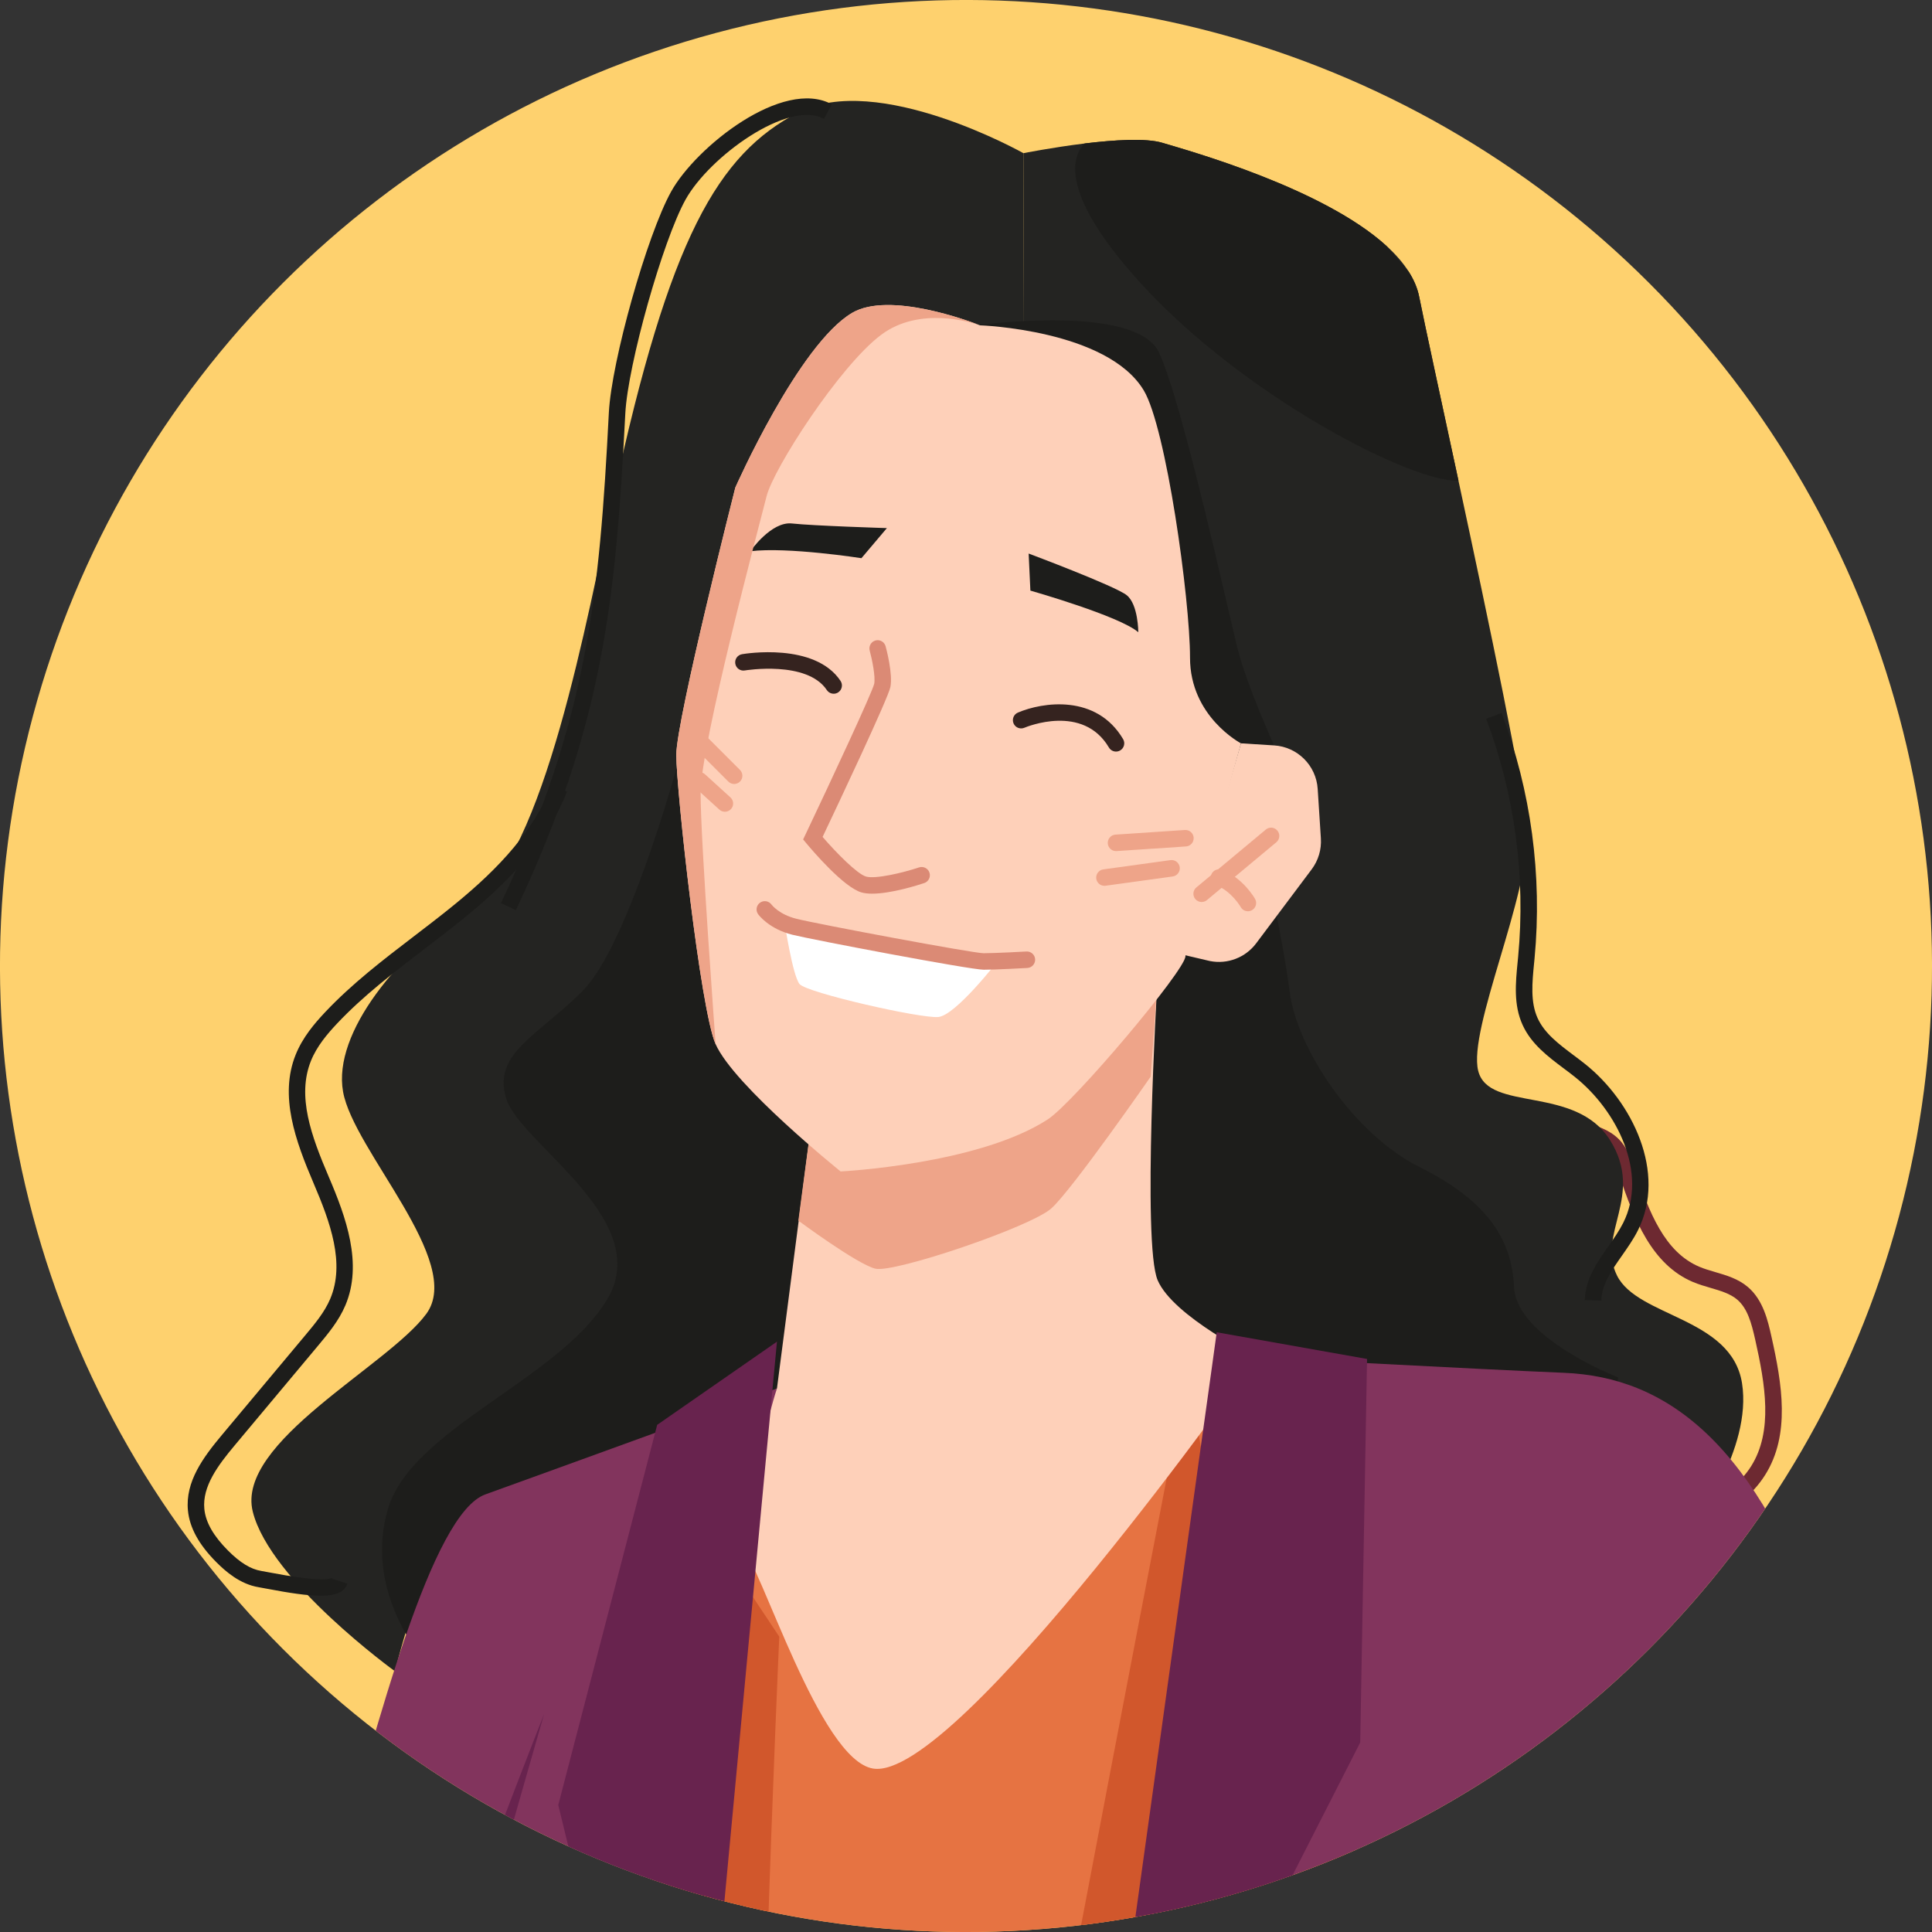
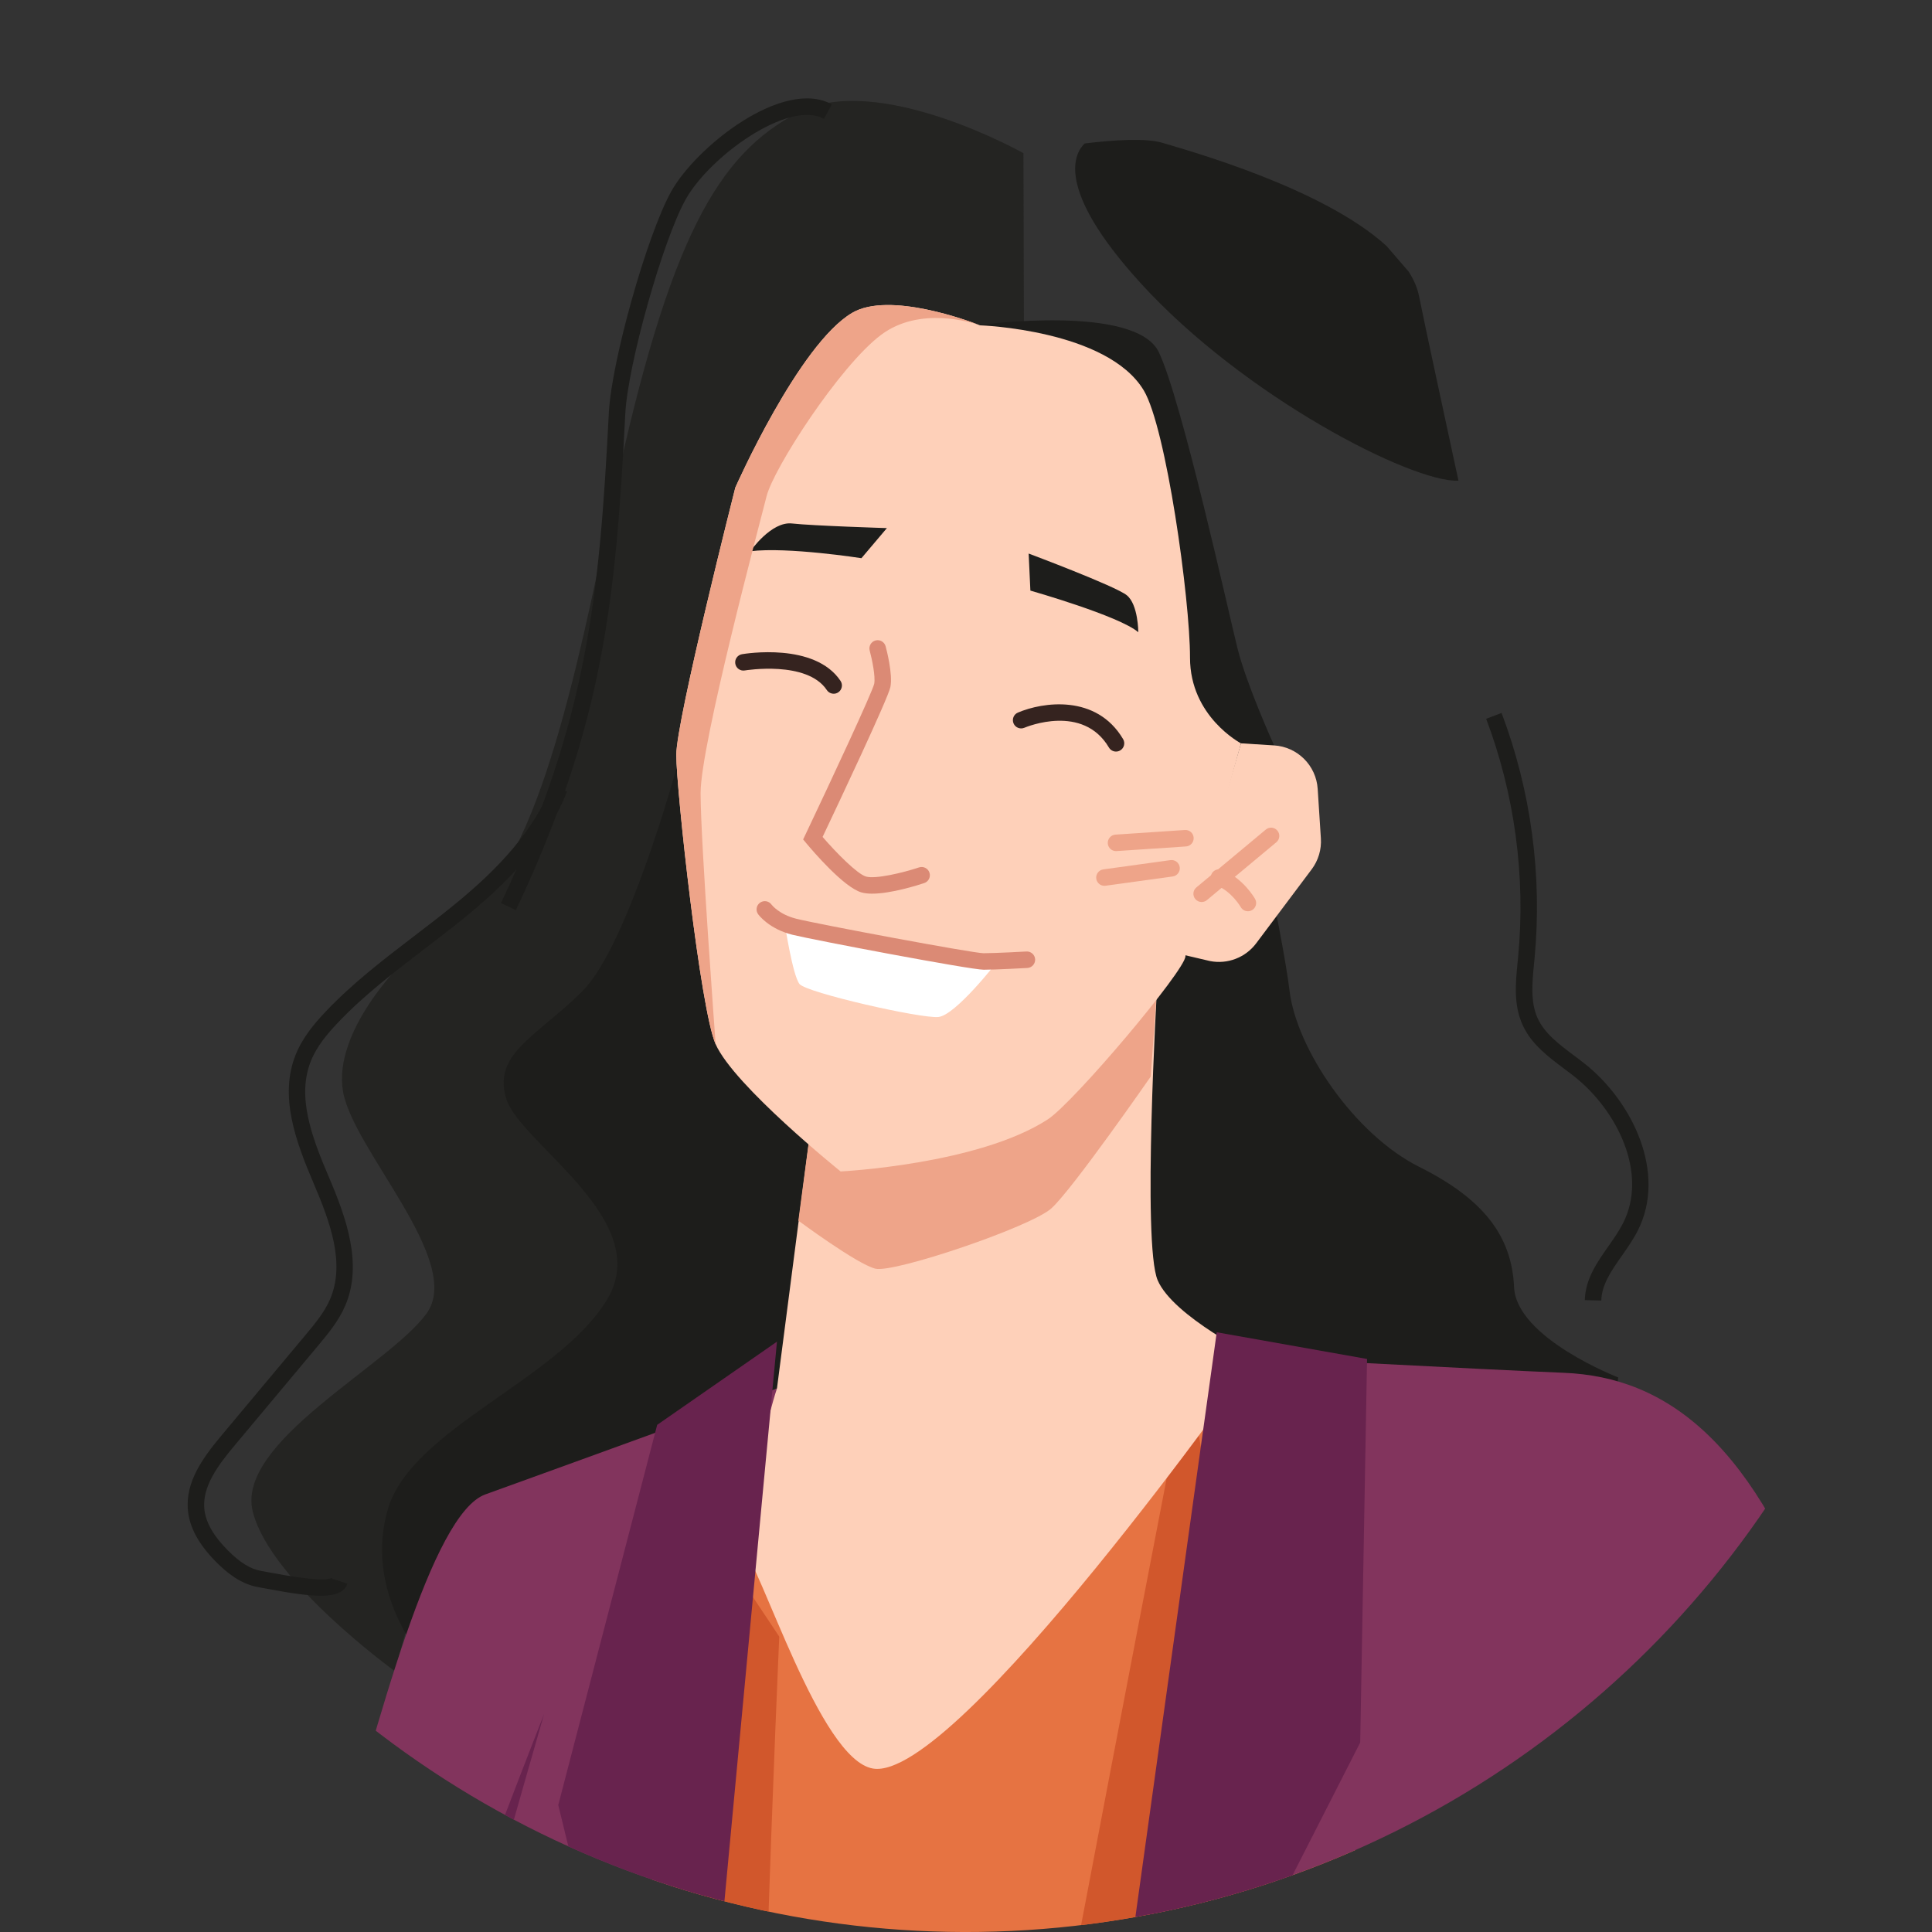
<svg xmlns="http://www.w3.org/2000/svg" id="Calque_1" data-name="Calque 1" viewBox="0 0 1500 1500">
  <rect x="0" y="0" width="1500" height="1500" fill="#333333" stroke="none" />
  <defs>
    <style>      .cls-1 {        fill: #fff;      }      .cls-2 {        fill: #242422;      }      .cls-3 {        fill: #fed16e;      }      .cls-4 {        fill: #68234e;      }      .cls-5 {        fill: #82345d;      }      .cls-6 {        fill: #6d2931;      }      .cls-7 {        fill: #e67342;      }      .cls-8 {        fill: #eea489;      }      .cls-9 {        clip-path: url(#clippath);      }      .cls-10 {        fill: #fed0b9;      }      .cls-11 {        fill: #d1572c;      }      .cls-12 {        fill: #35231f;      }      .cls-13 {        fill: #db8a75;      }      .cls-14 {        fill: #1d1d1b;      }    </style>
    <clipPath id="clippath">
      <circle class="cls-3" cx="750" cy="750" r="750" transform="translate(-310.66 750) rotate(-45)" />
    </clipPath>
  </defs>
-   <circle class="cls-3" cx="750" cy="750" r="750" transform="translate(-310.66 750) rotate(-45)" />
  <g class="cls-9">
    <g>
      <g>
-         <path class="cls-6" d="m1276.21,1196.08l-2.94-12.46c34.35-8.11,69.3-18.29,86.3-45.25,17.17-27.23,10.98-63.46,3.18-98.23-2.92-13-5.99-24.31-13.97-31.12-5.45-4.65-12.85-6.81-20.68-9.1-4.55-1.33-9.25-2.7-13.79-4.63-31.77-13.49-45.61-48.34-57.07-82.87-2.69-8.1-5.11-14.65-9.71-19.16-5.14-5.03-13.19-7.38-20.3-9.45l-47.01-13.72,3.59-12.29,47.01,13.72c8.13,2.37,18.24,5.32,25.67,12.59,7.18,7.03,10.36,16.59,12.91,24.27,10.97,33.07,23.04,63.7,49.92,75.12,3.85,1.64,7.99,2.85,12.38,4.13,8.79,2.57,17.87,5.22,25.41,11.65,11.88,10.14,15.5,26.27,18.15,38.06,8.39,37.38,14.93,76.5-4.84,107.86-19.57,31.05-57.26,42.16-94.18,50.88Z" />
        <path class="cls-2" d="m794.6,118.94s-113.2-63.79-175.19-31.44c-61.99,32.34-99.72,97.03-142.85,296.47-20.79,96.14-53.9,280.3-110.5,318.03-56.6,37.73-107.81,99.72-99.72,145.54,8.09,45.82,94.33,132.06,64.68,172.49-29.65,40.43-148.24,99.72-134.76,153.63,13.48,53.9,110.5,123.98,110.5,123.98,0,0,26.95-118.59,70.08-137.46,43.12-18.87,420.45-83.55,420.45-83.55l-2.69-957.7Z" />
-         <path class="cls-2" d="m1314.78,1184.46l-517.51-107.84-2.69-957.69s22.45-4.48,47.58-7.55c22.62-2.73,47.5-4.35,60.26-.51,21.25,6.36,124.82,35.16,174.11,80.14,6.96,6.32,12.8,12.97,17.2,19.93,3.97,6.23,6.79,12.72,8.11,19.42,4.91,24.58,17.03,80.01,30.51,142.87,23.51,109.42,51.34,241.36,53.04,272.18,2.69,48.52-45.83,153.63-37.72,185.97,8.07,32.35,75.45,10.75,102.42,53.9,26.93,43.14-10.8,72.76,5.38,105.11,16.17,32.35,88.93,32.35,97.04,83.56,8.06,51.21-37.72,110.53-37.72,110.53Z" />
        <path class="cls-14" d="m525.08,596.89s-37.73,137.46-72.77,172.49c-35.04,35.04-70.08,48.51-59.29,83.55,10.78,35.04,115.89,94.33,78.16,156.32-37.73,61.99-150.93,99.72-169.8,161.71-18.87,61.99,24.26,113.2,24.26,113.2l916.37-97.03,14.37-117.69s-79.06-30.55-80.86-70.08c-1.8-39.53-23.36-68.28-73.67-93.43-50.31-25.16-95.23-91.64-100.62-136.56-5.39-44.92-37.73-192.26-37.73-192.26l-438.42,19.77Z" />
        <path class="cls-14" d="m248.94,1238.91c-10.27,0-24.17-2.09-41.67-5.42-2.67-.51-4.88-.93-6.43-1.18-14.49-2.37-25.75-12.28-32.96-19.53-13.47-13.55-20.65-26.63-21.96-40.01-2.19-22.43,11.88-41.35,26.48-58.8l64.6-77.24c7.36-8.8,14.97-17.9,19.36-28.23,11.74-27.62.07-59.52-12.89-89.84-14.08-32.94-26.76-67.78-13.93-99.75,5.39-13.45,14.61-24.27,22.91-33.08,20.9-22.18,45.35-40.88,68.99-58.96,9.63-7.36,19.58-14.98,29.11-22.69,27.68-22.4,61.54-53.37,77.79-94.29l11.9,4.73c-17.34,43.68-52.74,76.13-81.64,99.52-9.67,7.82-19.69,15.49-29.39,22.9-23.24,17.77-47.26,36.15-67.45,57.57-7.48,7.94-15.75,17.61-20.35,29.07-11.01,27.45.26,58.21,13.82,89.95,13.43,31.41,26.61,67.63,12.9,99.88-5.14,12.08-13.37,21.92-21.32,31.44l-64.6,77.24c-12.86,15.37-25.26,31.84-23.56,49.34,1.01,10.32,6.99,20.86,18.29,32.23,9.46,9.51,17.7,14.57,25.95,15.92,1.63.27,3.95.71,6.75,1.24,35.39,6.74,45.85,5.82,48.39,3.85-.08.06-.35.35-.5.81l12.17,3.97c-2.17,6.66-9.13,9.37-20.79,9.37Z" />
        <path class="cls-14" d="m1243.24,1009.72l-12.8-.3c.38-16.28,9.5-29.27,18.31-41.83,4.32-6.16,8.4-11.97,11.49-18.12,19.48-38.73-4.83-87.34-37.59-113.41-2.75-2.19-5.59-4.32-8.45-6.46-12.46-9.35-25.36-19.03-32.1-33.93-7.07-15.63-5.41-32.54-3.8-48.9l.38-3.9c5.92-62.34-2.67-126.25-24.84-184.81l11.97-4.53c22.86,60.39,31.71,126.28,25.61,190.56l-.38,3.94c-1.44,14.68-2.94,29.86,2.72,42.37,5.39,11.91,16.43,20.19,28.12,28.97,2.95,2.21,5.89,4.42,8.73,6.68,36.71,29.21,63.57,84.41,41.06,129.17-3.51,6.98-8.05,13.45-12.44,19.72-8.07,11.51-15.7,22.38-15.99,34.78Z" />
        <path class="cls-14" d="m400.53,706.64l-11.57-5.47c67.17-142.07,76.45-238.62,83.75-380.75,2.06-40.06,29.62-137.92,48.35-171.65,19.27-34.73,86.75-88.42,124.77-67.79l-6.11,11.25c-27.69-15.02-88.96,29.4-107.47,62.75-17.71,31.91-44.81,128.16-46.76,166.1-7.38,143.7-16.78,241.36-84.96,385.56Z" />
        <path class="cls-14" d="m760.21,252.33s121.54-16.6,139.51,21.13c17.97,37.73,53.9,201.24,61.09,229.99,7.19,28.75,28.41,75.28,28.41,75.28l-19.43,28.94-71.87-41.33-137.71-314.01Z" />
        <path class="cls-14" d="m1132.35,373.23c-36.36,1.49-166.86-65.51-247-153.67-67.38-74.08-50.61-101.18-43.19-108.18,22.62-2.73,47.5-4.35,60.26-.51,21.25,6.36,124.82,35.16,174.11,80.14l17.2,19.93c3.97,6.23,6.79,12.72,8.11,19.42,4.91,24.58,17.03,80.01,30.51,142.87Z" />
      </g>
      <g>
        <path class="cls-7" d="m1041.3,1381.83l15.73,78.09c-20.65,6.86-41.95,13.23-63.65,19.04-.65.24-1.21.4-1.86.48-33.24,8.95-67.68,16.54-103.1,22.51-2.99.56-6.05,1.13-9.04,1.53-14.12,2.34-28.4,4.36-42.84,6.05-34.12,4.2-69.06,6.78-104.88,7.5-46.95.97-92.29.16-135.93-2.26-12.34-.65-24.6-1.45-36.71-2.42-5.24-.32-10.49-.73-15.73-1.21-9.44-.73-18.8-1.61-27.99-2.58-4.28-.32-8.47-.81-12.67-1.29,15.65-201.44,27.83-356.5,27.83-356.5l57.6-12.58,6.21-1.37,346.65-75.59,34.21-7.5,66.15,328.1Z" />
        <path class="cls-11" d="m584.61,1240.01l20.41,30.66s-5.24,116.65-9.28,244.12c-12.34-.65-24.6-1.45-36.71-2.42-5.24-.32-10.49-.73-15.73-1.21-9.44-.73-18.8-1.61-27.99-2.58l35.82-318.74,21.78,32.75,11.7,17.42Z" />
        <path class="cls-11" d="m992.98,1476.62l.4,2.34c-.65.24-1.21.4-1.86.48-33.24,8.95-67.68,16.54-103.1,22.51-2.99.56-6.05,1.13-9.04,1.53-14.12,2.34-28.4,4.36-42.84,6.05,35.9-189.34,69.46-362.79,69.46-362.79l17.51-74.62,8.79,51.07,13.55,79.22,47.11,274.21Z" />
      </g>
      <g>
        <path class="cls-10" d="m898.36,766.68s-11.68,199,.45,227.3c12.13,28.3,76.36,59.74,76.36,59.74,0,0-232.69,330.16-297.37,319.38-41.63-6.94-86.7-157.67-102.87-173.84-16.17-16.17-44.47-76.81-44.47-76.81l72.77-44.47,28.3-218.31,266.83-92.98Z" />
        <path class="cls-8" d="m619.86,947.71s45.37,33.69,59.74,37.28c14.37,3.59,120.39-32.34,136.56-46.72,16.17-14.37,77.26-102.42,77.26-102.42l4.94-69.18-266.83,92.98-11.68,88.04Z" />
      </g>
      <g>
        <path class="cls-10" d="m963.5,577.12s-43.14,154.52-43.14,165.32-86.67,113.51-106.9,126.66c-53.9,35.04-160.8,40.41-160.8,40.41,0,0-82.66-66.44-97.04-98.79-11.86-26.67-30.55-197.67-30.55-224.64s45.83-207.52,45.83-207.52c0,0,49.16-111.21,90.72-135.66,28.76-16.94,91.41,6.61,98.58,9.43.26.09.47.17.55.21.09.04.13.04.13.04,0,0,98.84,3.36,127.14,50.52,17.37,28.95,35.91,161.7,35.91,207.53s39.56,66.49,39.56,66.49Z" />
        <path class="cls-13" d="m677.12,693.84c-3.08,0-5.9-.29-8.26-.96-13.78-3.94-37.98-32.34-42.69-37.99l-2.62-3.15,1.76-3.7c19.79-41.63,51.8-110.25,53.42-117.14,1.08-5.41-1.58-18.68-3.5-25.77-.93-3.41,1.08-6.93,4.49-7.86,3.41-.94,6.93,1.08,7.86,4.49.59,2.17,5.73,21.51,3.7,31.69-1.76,8.77-40.9,91.63-52.63,116.34,10.84,12.56,26.95,28.83,33.73,30.77,7.36,2.11,28.48-2.89,41.14-7.1,3.34-1.12,6.98.7,8.1,4.05,1.12,3.35-.7,6.98-4.05,8.1-4.73,1.58-25.58,8.23-40.43,8.23Z" />
        <path class="cls-1" d="m609.3,717.16s6.06,40.09,11.45,46.83c5.39,6.74,94.33,26.95,107.81,25.6,13.48-1.35,45.82-43.12,45.82-43.12,0,0-22.91-4.04-45.82-6.74-22.91-2.69-119.26-22.57-119.26-22.57Z" />
        <path class="cls-12" d="m647.27,538.6c-2.07,0-4.1-1-5.33-2.85-15.43-23.15-63.19-15.29-63.67-15.21-3.48.61-6.79-1.74-7.39-5.23-.6-3.48,1.74-6.79,5.22-7.39,2.3-.4,56.44-9.35,76.49,20.73,1.96,2.94,1.17,6.92-1.78,8.88-1.09.73-2.33,1.08-3.54,1.08Z" />
        <path class="cls-12" d="m866.48,583.52c-2.19,0-4.32-1.12-5.52-3.15-20.17-34.14-63.8-16.12-65.65-15.34-3.24,1.38-7.01-.13-8.39-3.38-1.39-3.25.11-7,3.36-8.39,19.18-8.22,60.96-14.51,81.7,20.59,1.8,3.04.79,6.97-2.25,8.77-1.02.6-2.14.89-3.25.89Z" />
        <path class="cls-8" d="m866.46,660.79c-3.34,0-6.15-2.59-6.38-5.98-.23-3.53,2.44-6.58,5.96-6.81l53.9-3.59c3.56-.23,6.58,2.43,6.81,5.96.23,3.53-2.44,6.58-5.96,6.81l-53.9,3.59c-.15,0-.29.01-.43.01Z" />
        <path class="cls-8" d="m857.47,687.74c-3.15,0-5.89-2.32-6.33-5.53-.48-3.5,1.96-6.73,5.47-7.22l52.11-7.19c3.51-.49,6.73,1.97,7.22,5.47.48,3.5-1.96,6.73-5.47,7.22l-52.11,7.19c-.3.04-.59.06-.88.06Z" />
-         <path class="cls-8" d="m570,608.68c-1.64,0-3.28-.63-4.53-1.87l-30.55-30.54c-2.5-2.5-2.5-6.55,0-9.05,2.5-2.5,6.55-2.5,9.05,0l30.55,30.54c2.5,2.5,2.5,6.55,0,9.05-1.25,1.25-2.89,1.88-4.53,1.88Z" />
-         <path class="cls-8" d="m562.81,630.24c-1.54,0-3.08-.55-4.3-1.66l-19.76-17.97c-2.61-2.38-2.81-6.43-.43-9.04,2.37-2.61,6.42-2.81,9.04-.43l19.76,17.97c2.61,2.38,2.81,6.43.43,9.04-1.26,1.39-3,2.09-4.74,2.09Z" />
        <path class="cls-14" d="m668.82,433.38s-57.5-8.98-86.25-5.39c0,0,16.17-23.36,32.34-21.56,16.17,1.8,73.67,3.59,73.67,3.59l-19.77,23.36Z" />
        <path class="cls-14" d="m798.64,429.78l1.35,28.75s69.4,19.76,83.78,32.34c0,0,0-21.56-8.98-28.75s-76.14-32.34-76.14-32.34Z" />
        <path class="cls-10" d="m963.5,577.12l25.72,1.61c18.17,1.14,32.66,15.6,33.83,33.76l2.48,38.44c.56,8.61-1.98,17.13-7.16,24.03l-43.06,57.41c-8.32,11.1-22.26,16.46-35.87,13.79l-23.56-5.53,47.62-163.51Z" />
        <path class="cls-8" d="m932.95,700.32c-1.83,0-3.65-.78-4.92-2.3-2.26-2.72-1.9-6.75.82-9.02l53.91-44.92c2.72-2.27,6.75-1.89,9.01.82,2.26,2.72,1.9,6.75-.82,9.02l-53.91,44.92c-1.2,1-2.65,1.48-4.09,1.48Z" />
        <path class="cls-8" d="m968.89,707.5c-2.23,0-4.4-1.17-5.58-3.25h0c-.07-.12-7.22-12.46-19.14-16.93-3.31-1.24-4.99-4.93-3.75-8.24,1.24-3.31,4.94-4.98,8.24-3.75,16.37,6.14,25.42,21.95,25.79,22.62,1.73,3.08.64,6.98-2.44,8.72-.99.56-2.07.82-3.13.82Z" />
        <path class="cls-13" d="m763.6,752.87c-10.34,0-132.79-23.23-148.44-27.14-18.25-4.56-26.24-15.5-26.57-15.96-2.06-2.88-1.39-6.87,1.49-8.93,2.87-2.04,6.83-1.39,8.89,1.44.29.38,5.94,7.7,19.29,11.04,17.04,4.26,137.03,26.71,145.34,26.76,9.14,0,33.09-1.32,33.33-1.34,3.51-.2,6.55,2.51,6.74,6.04.19,3.53-2.51,6.55-6.04,6.75-1,.06-24.54,1.36-34.04,1.36Z" />
        <path class="cls-8" d="m760.21,252.33c-5.72-1.96-46.13-14.85-76.13,7.64-32.3,24.28-83.55,103.79-88.92,125.34-5.42,21.55-51.22,192.71-51.22,230.43s11.69,194.98,11.69,194.98c-11.86-26.67-30.55-197.67-30.55-224.64s45.83-207.52,45.83-207.52c0,0,49.16-111.21,90.72-135.66,28.76-16.94,91.41,6.61,98.58,9.43Z" />
      </g>
      <g>
        <path class="cls-5" d="m603.24,1078.01s-1.86,5.32-5,17.02c-2.66,9.76-6.13,23.88-10.16,43.16-4.52,21.54-9.76,49.37-15.17,84.38-10.33,67.44-21.38,161.59-29.61,288.57-9.44-.73-18.8-1.61-27.99-2.58-4.28-.32-8.47-.81-12.67-1.29-15.01-1.53-29.69-3.31-44.21-5.24-27.99-3.63-55.1-7.91-81.16-12.58-4.92-.89-9.84-1.77-14.68-2.66-36.95-6.94-71.88-14.76-104.63-22.99,35.66-128.27,77.29-288.65,118.91-303.57,26.06-9.36,81.96-29.69,131.74-47.76,42.03-15.33,79.63-28.96,91.08-33.16,2.34-.81,3.55-1.29,3.55-1.29Z" />
        <path class="cls-4" d="m362.59,1486.79c31.38-83.58,56.96-148.76,59.86-156.1-2.18,7.74-21.86,75.83-45.18,158.77-4.92-.89-9.84-1.77-14.68-2.66Z" />
        <path class="cls-4" d="m603.24,1041.63l-3.55,37.68-1.45,15.73-3.95,41.79-9.68,103.18-25.57,272.35c-5.24-.32-10.49-.73-15.73-1.21-9.44-.73-18.8-1.61-27.99-2.58-4.28-.32-8.47-.81-12.67-1.29-15.01-1.53-29.69-3.31-44.21-5.24-14.68-57.76-25.01-100.6-25.01-100.6l75.19-288.97,1.61-6.21,93.02-64.62Z" />
      </g>
      <g>
        <path class="cls-5" d="m1417.48,1275.91c-85.19,60.51-208.94,134.16-360.45,184.02-20.65,6.86-41.95,13.23-63.65,19.04-.65.24-1.21.4-1.86.48-33.24,8.95-67.68,16.54-103.1,22.51,19.44-103.75,40.82-214.27,57.44-299.54,17.18-87.61,29.28-148.68,29.28-148.68,0,0,38.88,2.1,86.16,4.6,55.75,2.91,123.19,6.29,152.88,7.5,80.03,3.23,149.81,54.54,203.3,210.07Z" />
        <path class="cls-4" d="m1061.39,1055.1l-.08,3.23-5.24,294.54-14.76,28.96-48.32,94.79-1.45,2.82c-33.24,8.95-67.68,16.54-103.1,22.51-2.99.56-6.05,1.13-9.04,1.53l52.92-380.29,8.63-61.96,3.71-26.86,116.73,20.73Z" />
      </g>
    </g>
  </g>
</svg>